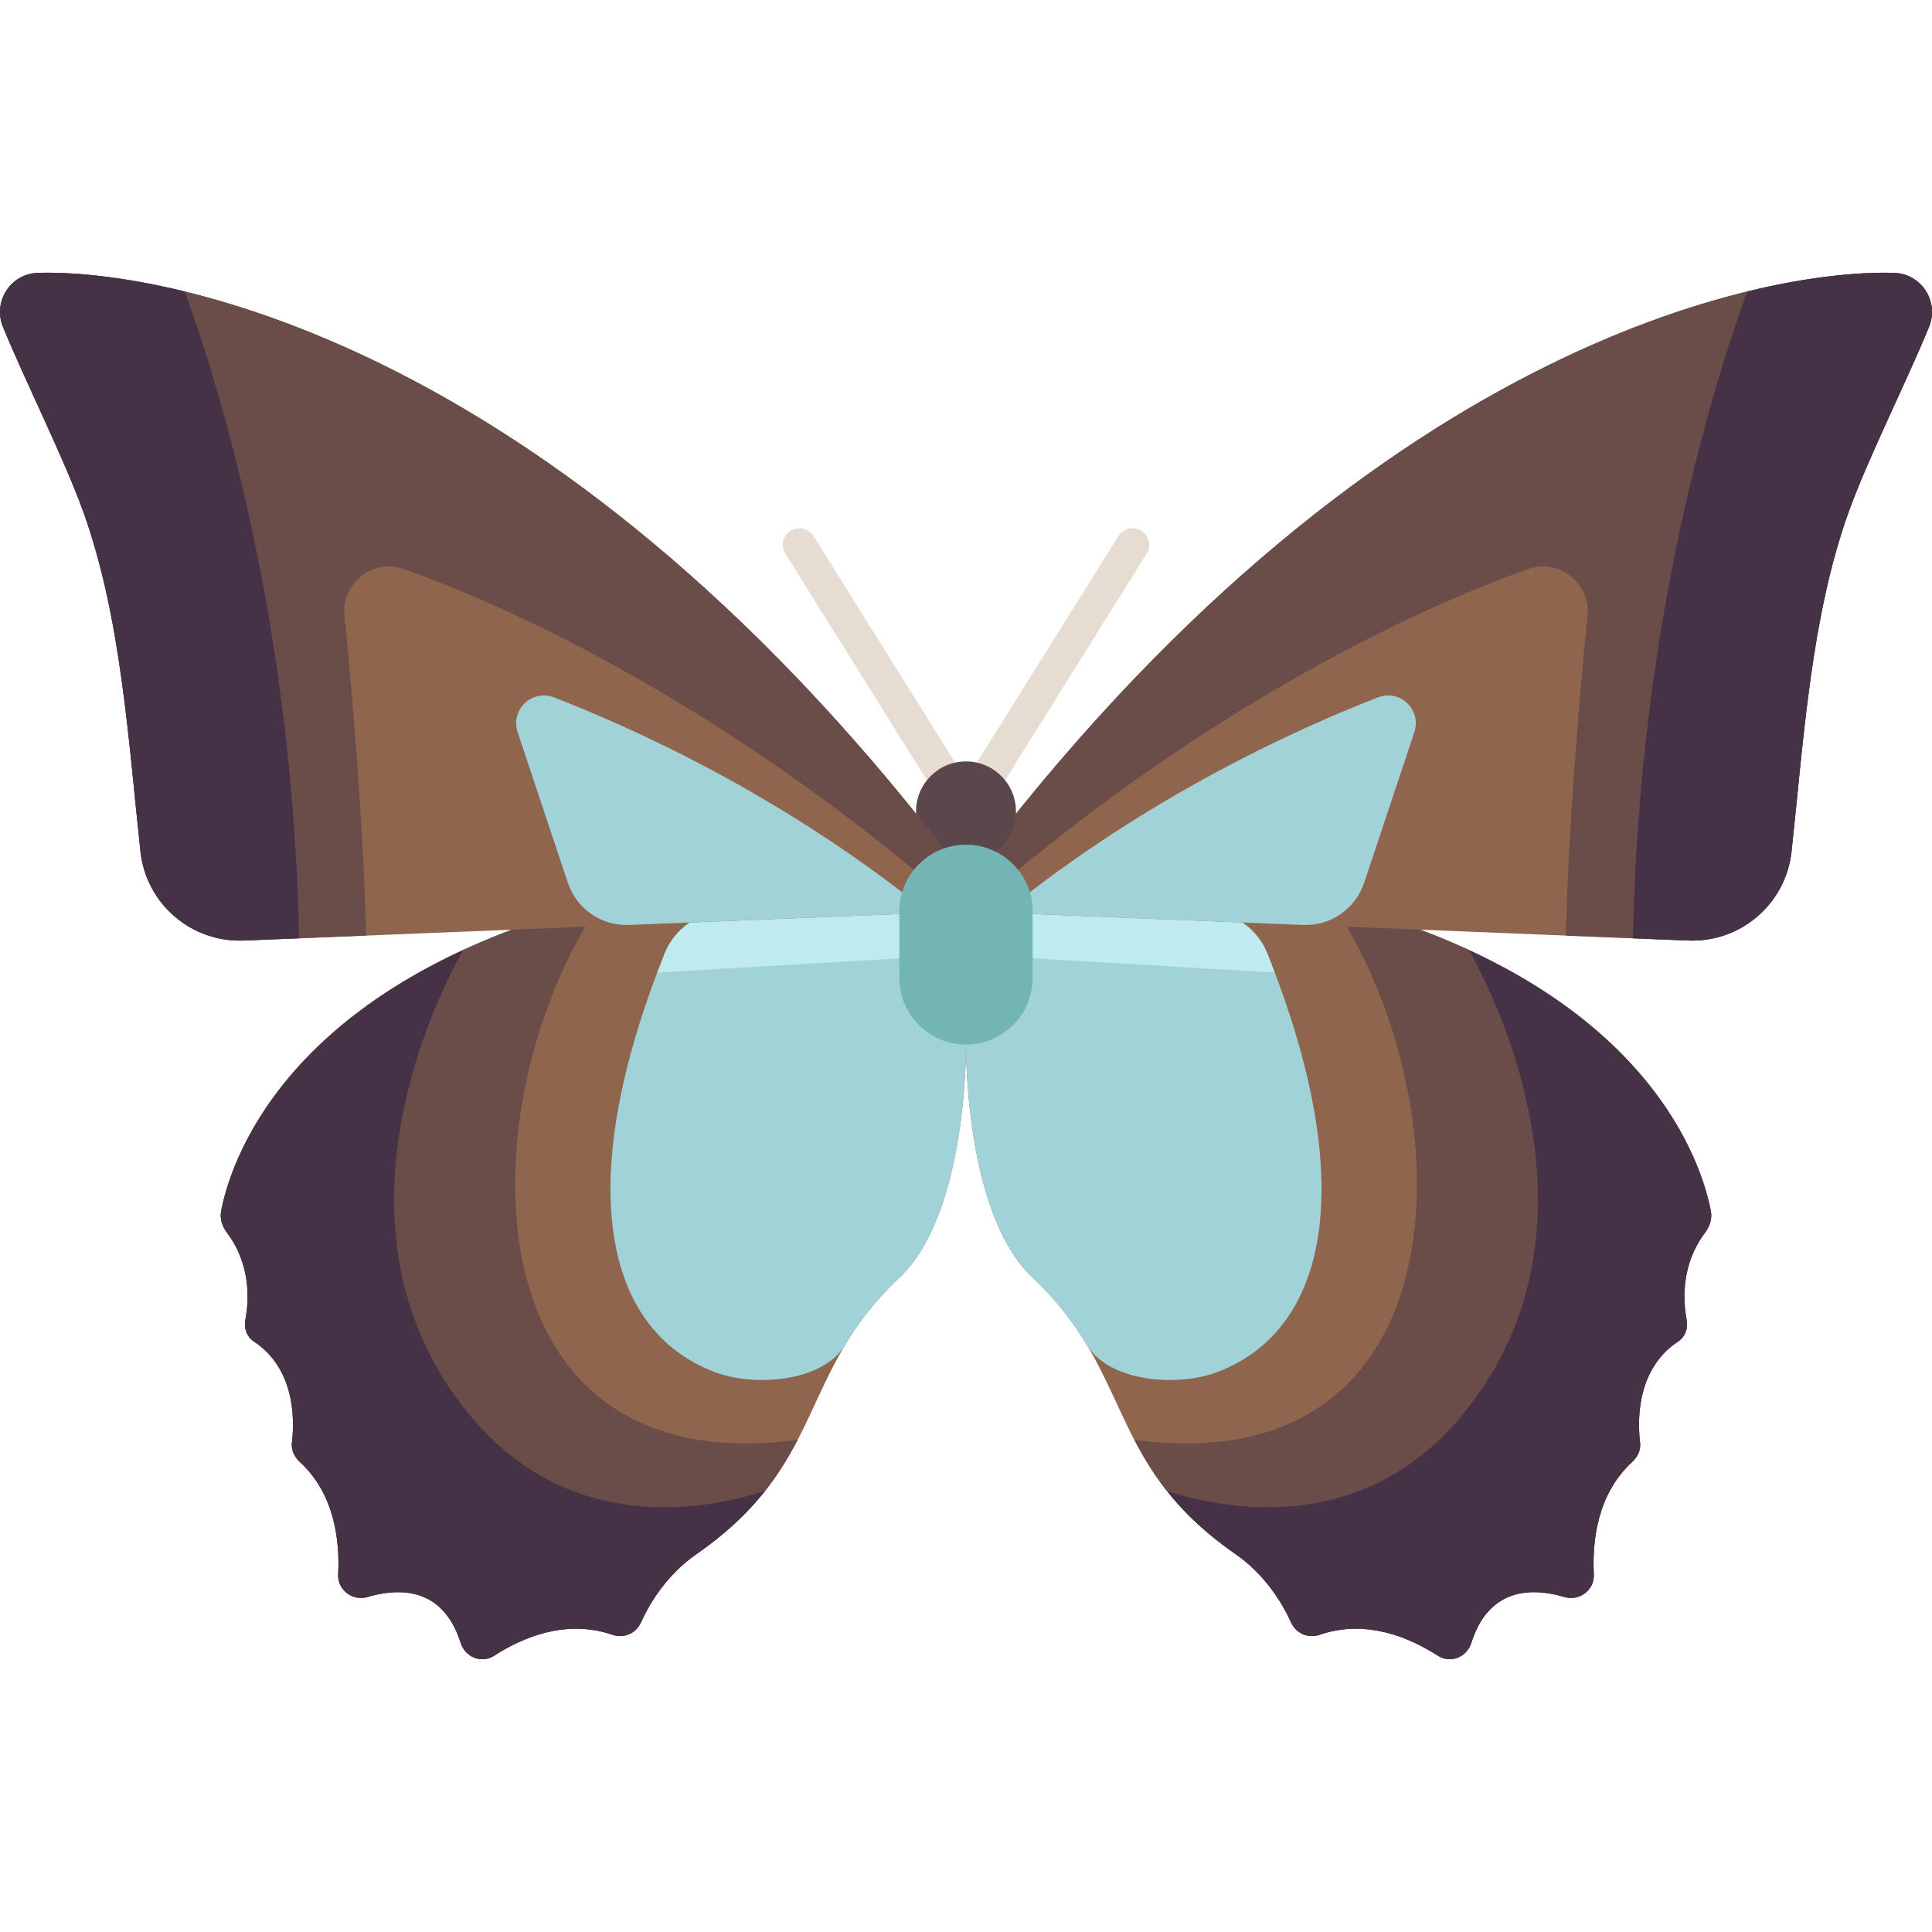
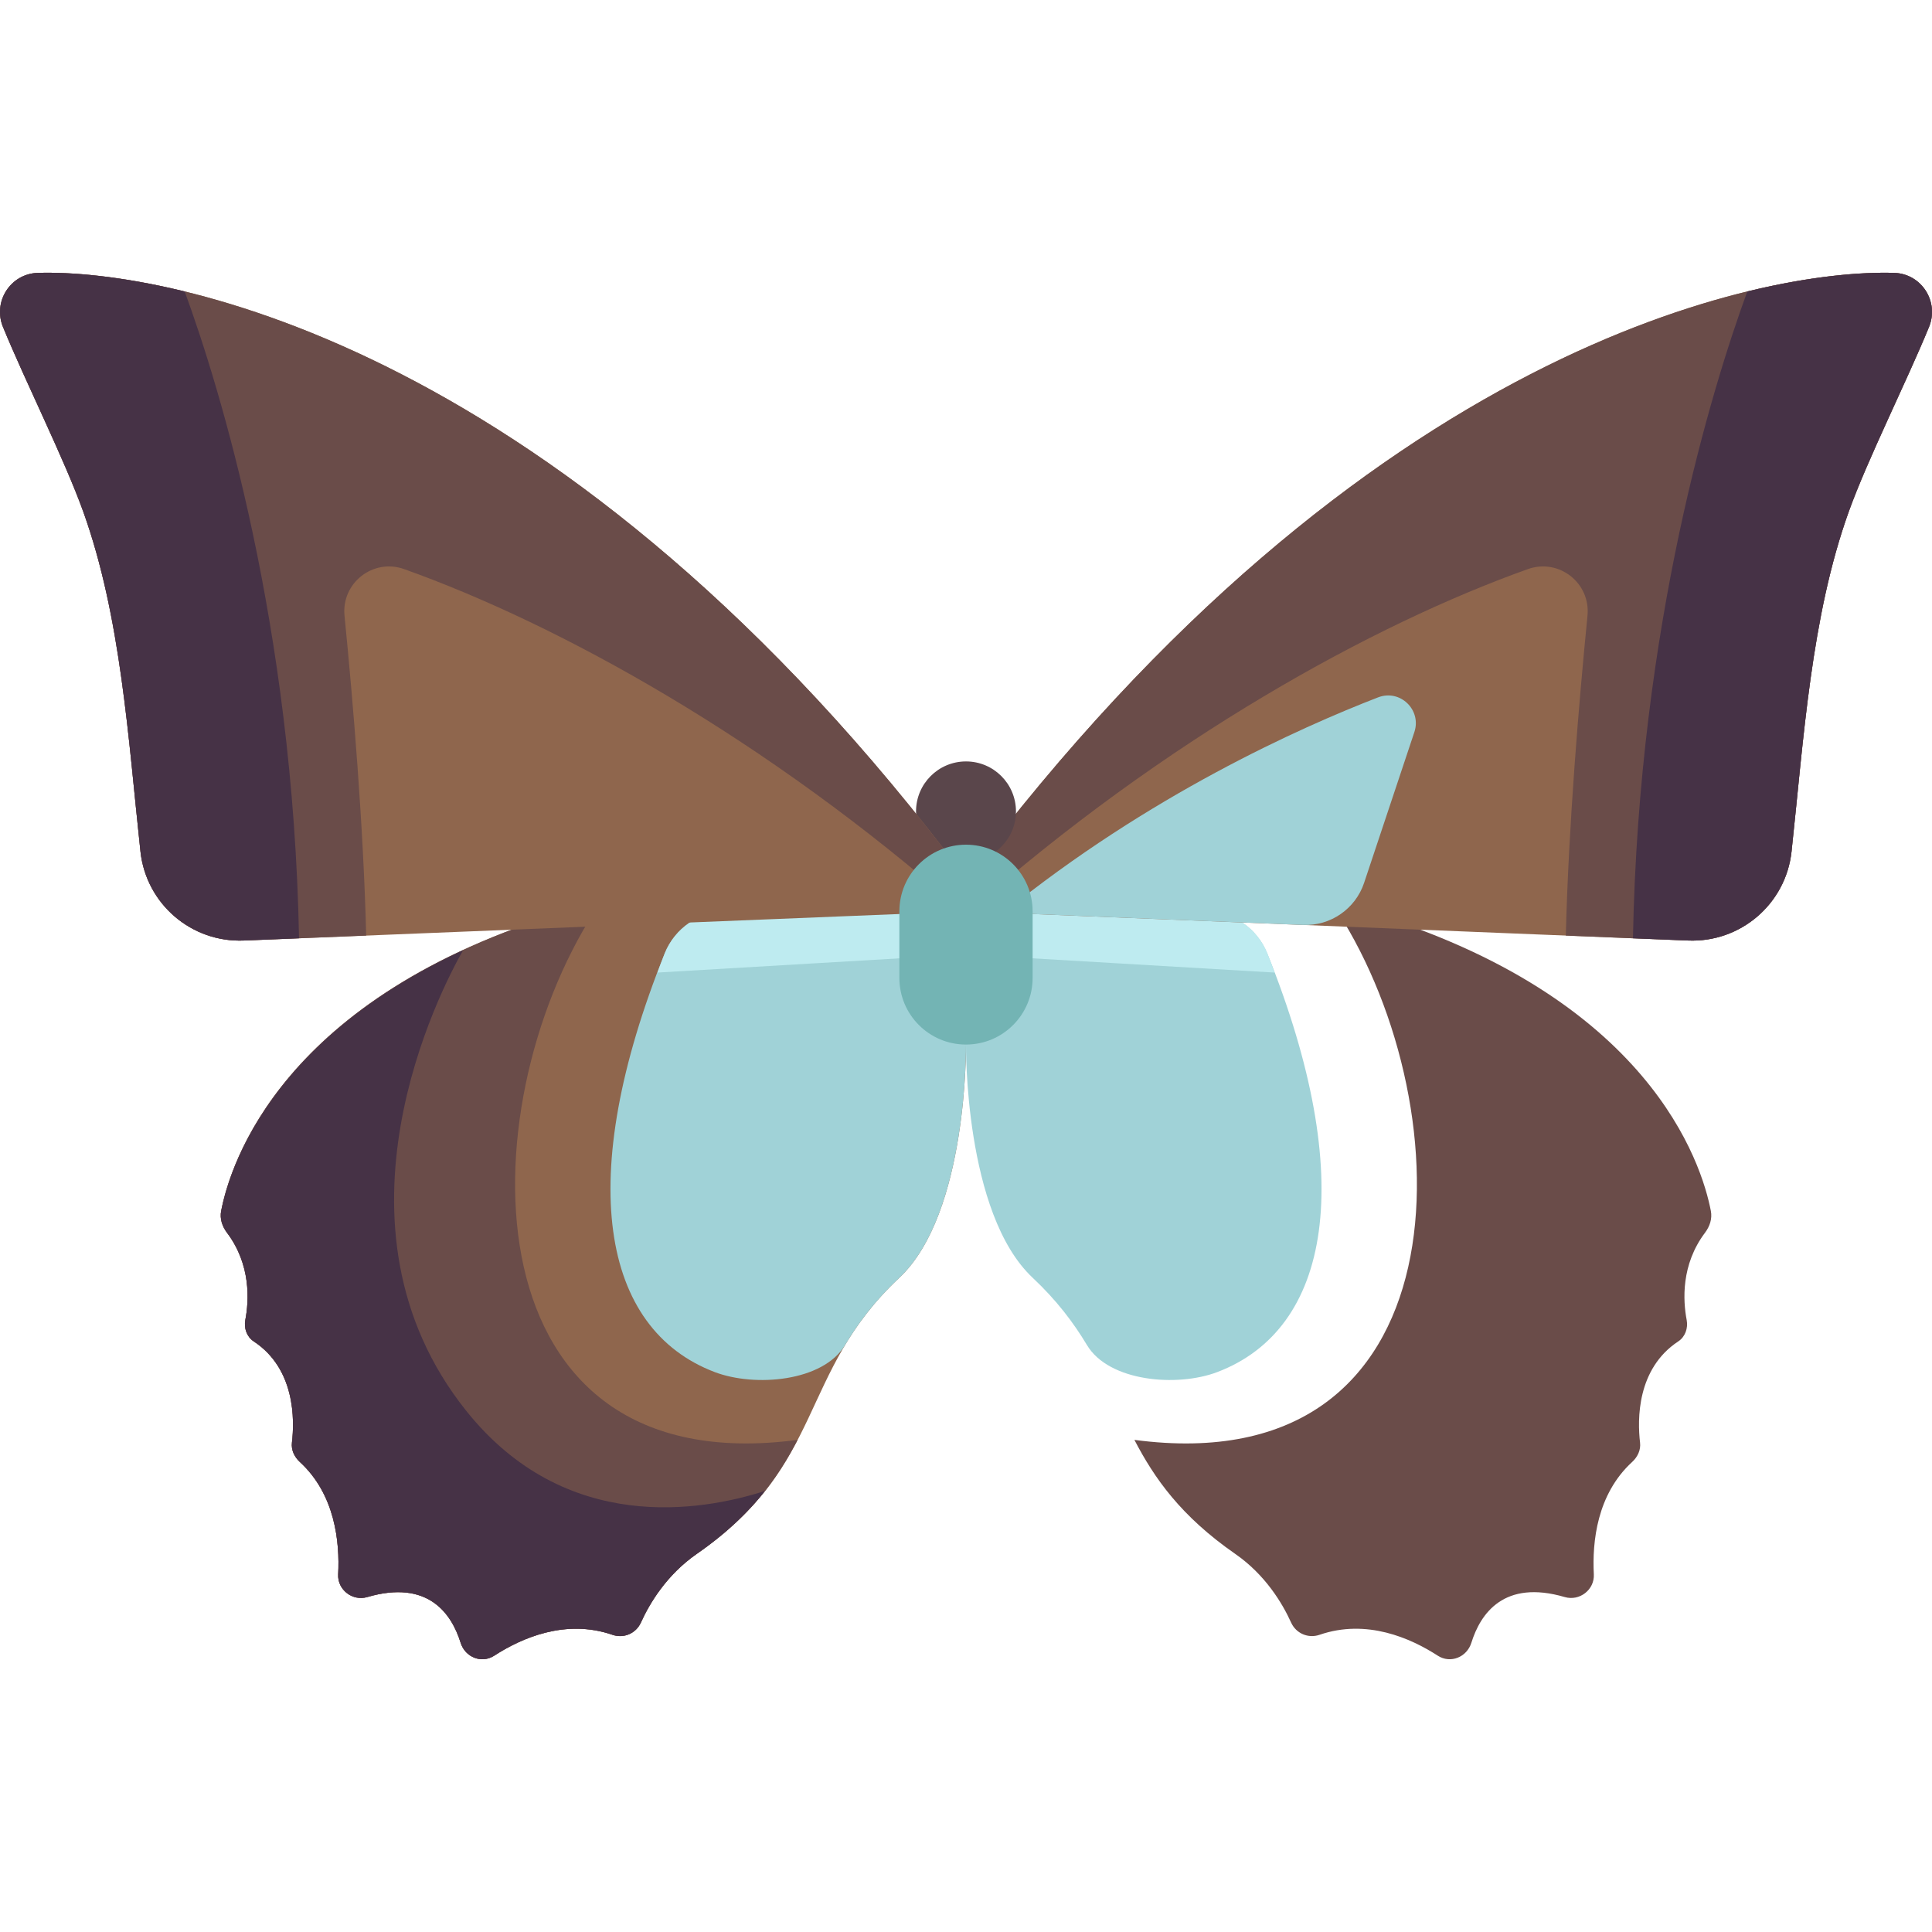
<svg xmlns="http://www.w3.org/2000/svg" height="800px" width="800px" version="1.1" id="Layer_1" viewBox="0 0 512.001 512.001" xml:space="preserve">
-   <path style="fill:#8F664D;" d="M256.002,276.817v-35.31h105.931c75.346,22.604,89.061,66.913,91.463,79.407  c0.397,2.068-0.28,4.082-1.546,5.764c-6.389,8.492-5.846,17.984-4.86,23.149c0.41,2.152-0.398,4.449-2.227,5.654  c-11.029,7.267-10.842,20.793-10.13,26.815c0.234,1.975-0.64,3.804-2.104,5.15c-9.316,8.556-10.597,21.139-10.146,29.778  c0.213,4.076-3.787,7.161-7.704,6.015c-16.117-4.715-22.342,4.38-24.748,12.11c-1.191,3.827-5.541,5.602-8.905,3.424  c-7.212-4.671-18.89-9.826-31.332-5.534c-2.991,1.032-6.221-0.349-7.529-3.231c-2.322-5.121-6.828-12.664-14.806-18.205  c-34.453-23.925-26.667-47.816-53.701-73.195C255.454,321.521,256.002,276.817,256.002,276.817z" />
  <path style="fill:#A0D2D7;" d="M322.576,363.622c-10.667,4.046-28.706,2.532-34.516-7.159c-3.526-5.88-7.982-11.825-14.403-17.853  c-18.203-17.089-17.655-61.793-17.655-61.793v-35.31h63.469c7.204,0,13.683,4.457,16.371,11.141  C359.866,312.411,352.658,352.211,322.576,363.622z" />
  <path style="fill:#BEEBF0;" d="M319.471,241.508c7.204,0,13.684,4.458,16.371,11.141c0.697,1.734,1.278,3.392,1.922,5.091  l-81.762-4.809v-11.424H319.471z" />
  <path style="fill:#6A4C49;" d="M361.933,241.508c75.346,22.604,89.061,66.913,91.463,79.407c0.397,2.068-0.28,4.082-1.546,5.764  c-6.389,8.492-5.846,17.984-4.86,23.149c0.41,2.152-0.398,4.449-2.228,5.654c-11.029,7.267-10.842,20.793-10.131,26.815  c0.234,1.975-0.64,3.805-2.104,5.15c-9.318,8.556-10.597,21.138-10.146,29.777c0.213,4.076-3.787,7.161-7.704,6.015  c-16.117-4.715-22.342,4.381-24.748,12.111c-1.191,3.826-5.54,5.602-8.905,3.424c-7.212-4.671-18.89-9.826-31.332-5.534  c-2.991,1.032-6.221-0.349-7.529-3.231c-2.322-5.121-6.828-12.664-14.806-18.205c-14.46-10.041-21.453-20.077-26.729-30.219  c87.787,11.645,87.787-87.114,53.785-140.079L361.933,241.508L361.933,241.508z" />
  <path style="fill:#8F664D;" d="M501.987,72.319c7.24,0.221,11.968,7.62,9.224,14.323c-5.914,14.442-16.313,35.141-21.267,48.934  c-10.009,27.871-11.921,60.056-15.164,90.071c-1.501,13.895-13.515,24.207-27.477,23.6l-191.302-7.742v-8.828  C361.933,91.44,467.17,71.26,501.987,72.319z" />
  <path style="fill:#A0D2D7;" d="M374.821,194.016l-13.312,39.935c-2.304,6.912-8.9,11.467-16.18,11.172l-79.351-3.211  c38.409-31.117,78.478-49.076,99.226-57.099C371.02,182.562,376.793,188.1,374.821,194.016z" />
  <path style="fill:#6A4C49;" d="M501.987,72.319c7.24,0.221,11.968,7.62,9.224,14.323c-5.914,14.442-16.313,35.141-21.267,48.934  c-10.009,27.871-11.921,60.056-15.164,90.071c-1.501,13.895-13.515,24.207-27.477,23.6l-32.343-1.309  c0.713-29.083,3.506-62.209,5.741-84.751c0.862-8.69-7.571-15.304-15.796-12.37c-41.07,14.653-96.179,45.023-147.972,90.726  l-0.934-0.038v-8.828C361.933,91.44,467.17,71.26,501.987,72.319z" />
  <g>
    <path style="fill:#463246;" d="M463.052,77.248c16.741-4.087,30.109-5.197,38.935-4.929c7.24,0.221,11.968,7.62,9.224,14.323   c-5.914,14.442-16.313,35.141-21.267,48.934c-10.009,27.871-11.921,60.056-15.164,90.071c-1.501,13.895-13.515,24.207-27.477,23.6   l-14.553-0.589C434.323,165.571,453.804,102.556,463.052,77.248z" />
-     <path style="fill:#463246;" d="M309.278,395.116c16.682,5.362,52.805,11.719,79.137-21.196   c39.397-49.247,6.737-111.771,0.878-122.082c51.296,23.726,61.951,58.149,64.081,69.01c0.41,2.092-0.25,4.134-1.532,5.838   c-6.382,8.49-5.838,17.976-4.853,23.139c0.41,2.152-0.398,4.449-2.227,5.654c-11.029,7.267-10.842,20.793-10.13,26.815   c0.234,1.975-0.64,3.804-2.104,5.15c-9.316,8.556-10.597,21.139-10.146,29.777c0.213,4.076-3.787,7.161-7.704,6.015   c-16.117-4.715-22.342,4.38-24.748,12.11c-1.191,3.827-5.541,5.602-8.905,3.424c-7.212-4.671-18.89-9.826-31.332-5.534   c-2.991,1.032-6.221-0.349-7.529-3.231c-2.322-5.121-6.828-12.664-14.806-18.205C319.354,406.247,313.689,400.691,309.278,395.116z   " />
  </g>
  <path style="fill:#8F664D;" d="M256,276.817v-35.31H150.069c-75.346,22.604-89.061,66.913-91.463,79.407  c-0.397,2.068,0.28,4.082,1.546,5.764c6.389,8.492,5.846,17.984,4.86,23.149c-0.41,2.152,0.398,4.449,2.227,5.654  c11.029,7.267,10.842,20.793,10.13,26.815c-0.234,1.975,0.64,3.804,2.104,5.15c9.316,8.556,10.597,21.139,10.146,29.778  c-0.213,4.076,3.787,7.161,7.704,6.015c16.117-4.715,22.343,4.38,24.748,12.11c1.191,3.827,5.542,5.602,8.905,3.424  c7.212-4.671,18.89-9.826,31.332-5.534c2.991,1.032,6.221-0.349,7.529-3.231c2.322-5.121,6.828-12.664,14.806-18.205  c34.453-23.925,26.666-47.816,53.7-73.195C256.548,321.521,256,276.817,256,276.817z" />
  <path style="fill:#A0D2D7;" d="M189.426,363.622c10.667,4.046,28.706,2.532,34.516-7.159c3.525-5.88,7.982-11.825,14.403-17.853  C256.548,321.521,256,276.817,256,276.817v-35.31h-63.469c-7.204,0-13.683,4.457-16.371,11.141  C152.136,312.411,159.342,352.211,189.426,363.622z" />
  <path style="fill:#BEEBF0;" d="M192.531,241.508c-7.204,0-13.684,4.458-16.371,11.141c-0.697,1.734-1.278,3.392-1.922,5.091  L256,252.932v-11.424H192.531z" />
  <path style="fill:#6A4C49;" d="M150.069,241.508c-75.346,22.604-89.061,66.913-91.463,79.407c-0.397,2.068,0.28,4.082,1.546,5.764  c6.389,8.492,5.846,17.984,4.86,23.149c-0.41,2.152,0.398,4.449,2.228,5.654c11.029,7.267,10.842,20.793,10.131,26.815  c-0.234,1.975,0.64,3.805,2.104,5.15c9.317,8.556,10.597,21.138,10.146,29.777c-0.213,4.076,3.787,7.161,7.704,6.015  c16.117-4.715,22.343,4.381,24.748,12.111c1.191,3.826,5.54,5.602,8.905,3.424c7.212-4.671,18.89-9.826,31.332-5.534  c2.991,1.032,6.221-0.349,7.529-3.231c2.322-5.121,6.828-12.664,14.806-18.205c14.46-10.041,21.453-20.077,26.729-30.219  c-87.787,11.644-87.787-87.115-53.785-140.079H150.069z" />
-   <path style="fill:#E6DCD2;" d="M256,219.439c-1.526,0-2.94-0.785-3.742-2.078l-44.138-70.616c-1.293-2.069-0.664-4.793,1.405-6.082  c2.051-1.28,4.793-0.668,6.078,1.401L256,206.698l40.396-64.633c1.302-2.069,4.043-2.681,6.078-1.401  c2.069,1.289,2.698,4.013,1.405,6.082l-44.138,70.616C258.939,218.655,257.526,219.439,256,219.439z" />
  <circle style="fill:#5A464B;" cx="256" cy="215.028" r="13.241" />
  <path style="fill:#8F664D;" d="M10.015,72.319c-7.24,0.221-11.968,7.62-9.224,14.323c5.914,14.442,16.313,35.141,21.267,48.934  c10.009,27.871,11.92,60.056,15.164,90.071c1.501,13.895,13.515,24.207,27.477,23.6L256,241.508v-8.828  C150.069,91.44,44.832,71.26,10.015,72.319z" />
-   <path style="fill:#A0D2D7;" d="M137.181,194.016l13.312,39.935c2.304,6.912,8.9,11.467,16.18,11.172l79.351-3.211  c-38.409-31.117-78.478-49.076-99.226-57.099C140.981,182.562,135.209,188.1,137.181,194.016z" />
  <path style="fill:#6A4C49;" d="M10.015,72.319c-7.24,0.221-11.968,7.62-9.224,14.323c5.914,14.442,16.313,35.141,21.267,48.934  c10.009,27.871,11.92,60.056,15.164,90.071c1.501,13.895,13.515,24.207,27.477,23.6l32.343-1.309  c-0.713-29.083-3.506-62.209-5.741-84.751c-0.862-8.69,7.571-15.304,15.796-12.37c41.07,14.653,96.179,45.023,147.972,90.726  l0.934-0.038v-8.828C150.069,91.44,44.832,71.26,10.015,72.319z" />
  <path style="fill:#73B4B4;" d="M256,276.817L256,276.817c-9.751,0-17.655-7.904-17.655-17.655v-17.655  c0-9.751,7.904-17.655,17.655-17.655l0,0c9.751,0,17.655,7.904,17.655,17.655v17.655C273.655,268.913,265.751,276.817,256,276.817z" />
  <g>
    <path style="fill:#463246;" d="M48.948,77.248c-16.741-4.087-30.109-5.197-38.935-4.929C2.774,72.54-1.954,79.94,0.79,86.642   c5.914,14.442,16.313,35.141,21.267,48.934c10.009,27.871,11.921,60.056,15.164,90.071c1.501,13.895,13.515,24.207,27.477,23.6   l14.553-0.589C77.679,165.571,58.198,102.556,48.948,77.248z" />
    <path style="fill:#463246;" d="M202.723,395.116c-16.682,5.362-52.805,11.719-79.137-21.196   c-39.397-49.247-6.737-111.771-0.878-122.082c-51.296,23.726-61.951,58.149-64.081,69.01c-0.41,2.092,0.25,4.134,1.532,5.838   c6.382,8.49,5.838,17.976,4.853,23.139c-0.41,2.152,0.398,4.449,2.227,5.654c11.029,7.267,10.842,20.793,10.13,26.815   c-0.234,1.975,0.64,3.804,2.104,5.15c9.316,8.556,10.597,21.139,10.146,29.777c-0.213,4.076,3.787,7.161,7.704,6.015   c16.117-4.715,22.343,4.38,24.748,12.11c1.191,3.827,5.542,5.602,8.905,3.424c7.212-4.671,18.89-9.826,31.332-5.534   c2.991,1.032,6.221-0.349,7.529-3.231c2.322-5.121,6.828-12.664,14.806-18.205C192.648,406.247,198.312,400.691,202.723,395.116z" />
  </g>
</svg>